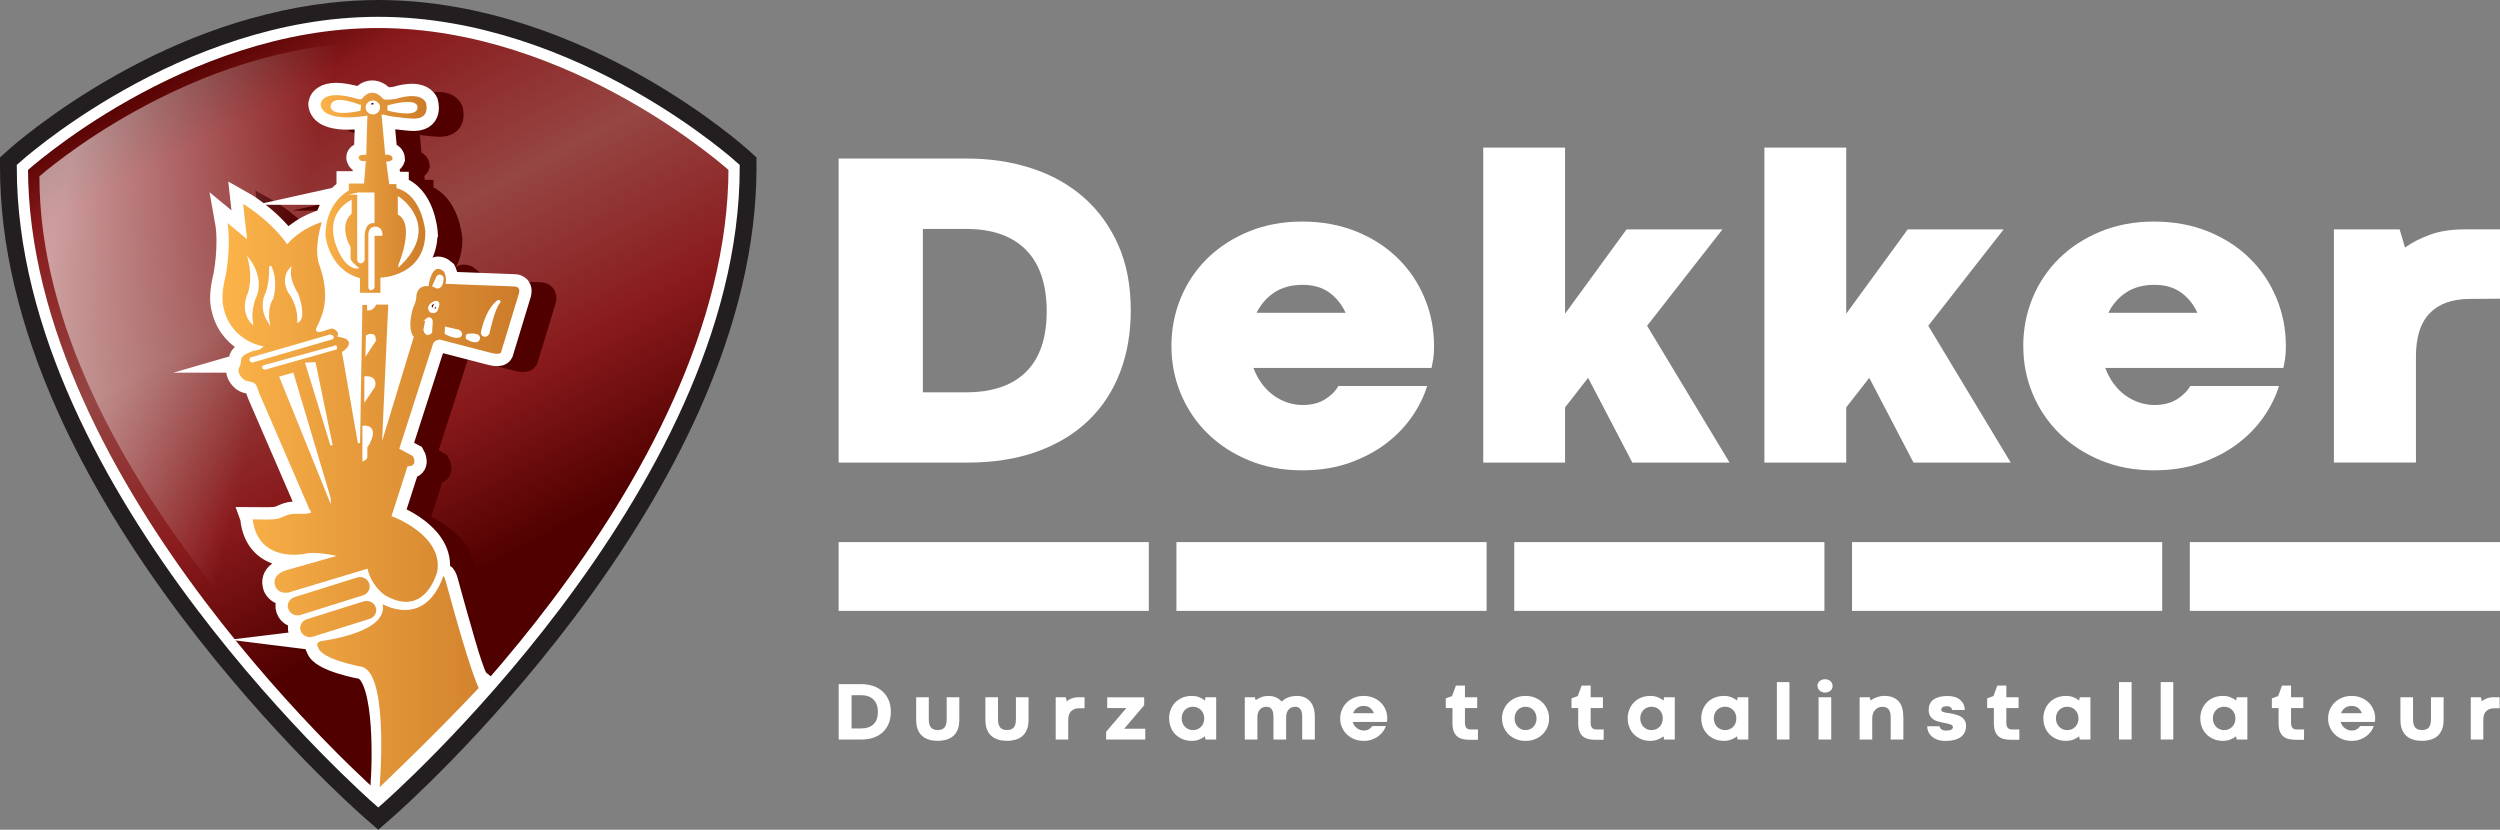
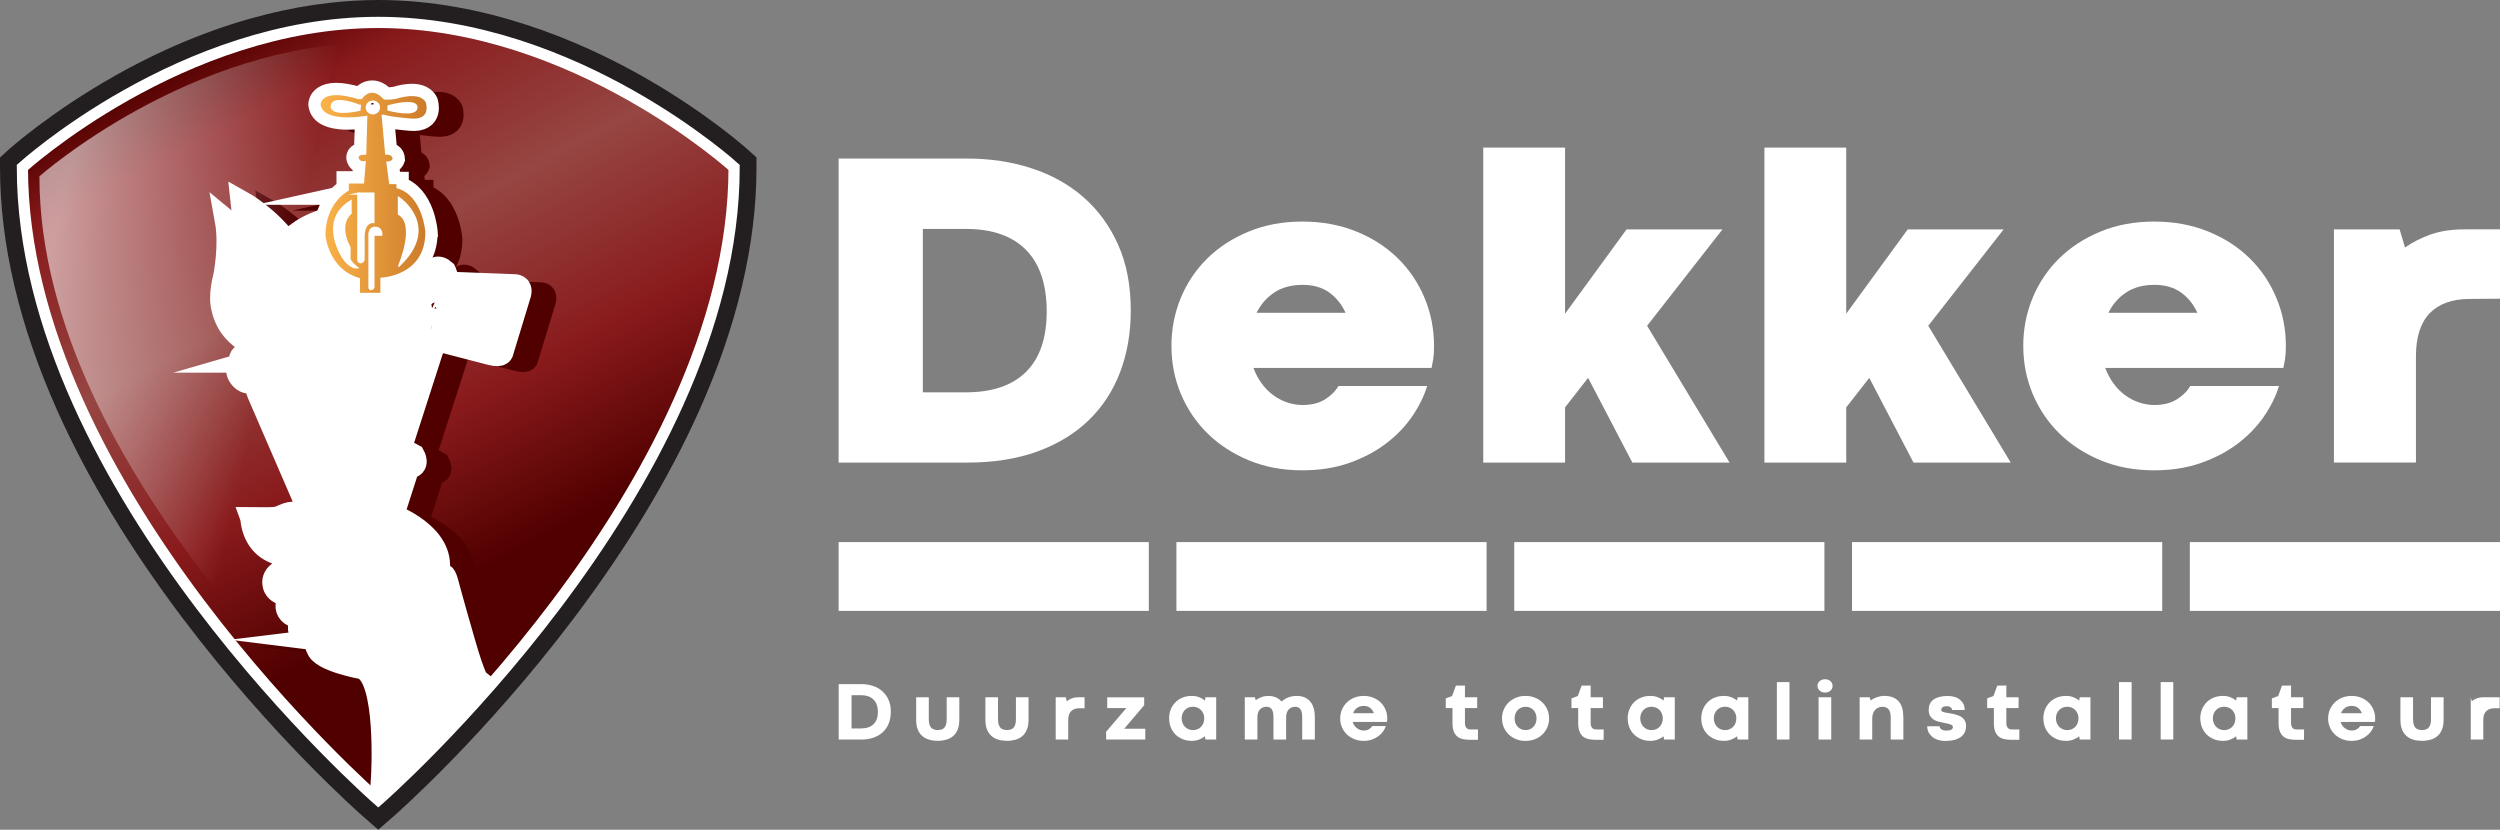
<svg xmlns="http://www.w3.org/2000/svg" xmlns:xlink="http://www.w3.org/1999/xlink" id="Layer_2" data-name="Layer 2" viewBox="0 0 740.32 245.71">
  <rect x="0" y="0" width="740.32" height="245.71" fill="#808080" stroke="none" />
  <defs>
    <style>      .cls-1 {        fill: url(#linear-gradient-2);      }      .cls-2 {        fill: #231f20;      }      .cls-3 {        fill: none;        stroke-width: 3.32px;      }      .cls-3, .cls-4, .cls-5, .cls-6, .cls-7, .cls-8 {        stroke-miterlimit: 10;      }      .cls-3, .cls-5, .cls-6, .cls-8 {        stroke: #fff;      }      .cls-9 {        fill: url(#linear-gradient);      }      .cls-4 {        fill: #5f0606;      }      .cls-4, .cls-7 {        stroke: #510000;        stroke-width: 5.97px;      }      .cls-5 {        fill: url(#linear-gradient-4);      }      .cls-5, .cls-6 {        stroke-width: .66px;      }      .cls-6 {        fill: url(#linear-gradient-3);      }      .cls-7 {        fill: #510000;      }      .cls-10, .cls-8 {        fill: #fff;      }      .cls-8 {        stroke-width: 6.63px;      }    </style>
    <linearGradient id="linear-gradient" x1="76.89" y1="5.56" x2="164.18" y2="170.11" gradientUnits="userSpaceOnUse">
      <stop offset="0" stop-color="#510000" />
      <stop offset=".13" stop-color="#891a1c" />
      <stop offset=".41" stop-color="#964643" />
      <stop offset=".69" stop-color="#891a1c" />
      <stop offset=".94" stop-color="#510000" />
    </linearGradient>
    <linearGradient id="linear-gradient-2" x1="10.46" y1="94.15" x2="84.43" y2="111.07" gradientUnits="userSpaceOnUse">
      <stop offset="0" stop-color="#fff" stop-opacity=".57" />
      <stop offset=".92" stop-color="#fff" stop-opacity="0" />
    </linearGradient>
    <linearGradient id="linear-gradient-3" x1="65.52" y1="146.86" x2="154.1" y2="146.86" gradientUnits="userSpaceOnUse">
      <stop offset="0" stop-color="#fcb44a" />
      <stop offset="1" stop-color="#cc7b29" />
    </linearGradient>
    <linearGradient id="linear-gradient-4" x1="94.61" y1="57.1" x2="126.64" y2="57.1" xlink:href="#linear-gradient-3" />
  </defs>
  <g id="Layer_1-2" data-name="Layer 1">
    <g>
      <path class="cls-9" d="M216.38,50.04c0,95.37-105.38,187.34-105.38,187.34,0,0-105.38-91.97-105.38-187.34,0,0,47.18-42.93,105.38-42.93s105.38,42.93,105.38,42.93Z" />
      <g>
        <path class="cls-7" d="M82.15,155.51c2.12,0,4.3.13,6.41,0,2.02-.13,2.34-.66,4.08-1.25,2.25-.76,4.58-.03,6.75-.6,0-.24-.15-.27-.29-.4-2.48-5.72-4.96-11.45-7.43-17.18-1.83-4.21-3.65-8.43-5.47-12.65-.69-1.59-1.38-3.17-2.06-4.77-.3-.7-.62-2.21-1.19-2.75-.68-.63-2.24-.44-3.2-1.16-1.05-.78-2.08-2.17-1.71-3.51.23-.84.57-1.22.64-2.14.06-.81.1-1.32.78-1.89.76-.65,1.82-1.07,2.74-1.43.93-.36,2.09-.23,2.84-.95,0,0-10.01-1.77-11.72-12.7,0,0-.57-3.06.8-8.31,0,0,1.83-8.97.45-16.51l5.82,4.81-1.14-10.28s7.88,4.37,13.47,12.03c0,0,3.54-4.37,10.73-6.56,0,0-2.74,8.09-.91,13.12,1.17,3.23,1.85,6.59,1.71,10.03-.13,3.17-1.09,5.88-2.52,8.7-1.07,2.1,3.32-.15,4.12-.13,1.17.03,2.68,1.27,2.15,2.46,1.15.29,2.58.39,3.18,1.59.63,1.27-.86,2.75-1.9,3.39l4.68,26.79.69-41.22h2.05v1.64s1.71,0,2.06-1.75h4.22l-1.72,38.16,8.57-28.21s-2.06-1.97-.23-8.53c0,0,1.14-2.29,1.03-3.72,0,0,.22-3.39,3.65-3.17,0,0,1.03-7.76,5.14-4.16,0,0,.92,1.86.57,3.5l19.98.77s2.28-.11,1.71,2.41l-5.26,17.28s0,1.53-3.31.66l-15.18-3.94s-1.26,0-1.71.99l-9.93,30.84,3.88,2.08s1.94,3.39-1.6,3.61l-4.57,14.22s15.3,5.58,13.47,16.62c0,0-3.54,14.55-16.09,7.22,0,0-3.88-2.62-5.14-7.66l-21.8,6.56s-3.77,1.75-5.48-1.42c0,0-1.94-3.83,3.54-5.47l13.47-3.83s-5.26-1.09-8.11-.32c0,0-13.59,2.84-15.65-9.95l-.06-.92ZM105.27,149.65l-10.96-36.85-3.54.99,14.5,35.87ZM105.84,133.91l-5.02-24.28-2.4.11,7.42,24.17ZM81.52,88.52c-2.62,5.91.68,8.97.68,8.97-.56-3.61.8-7,.8-7,2.85-5.68-1.48-11.26-1.48-11.26,1.26,5.14,0,9.29,0,9.29ZM87.69,80.87s.23,4.48-1.03,7.87c0,0-2.29,3.94.45,8.31,0,0-.68-3.83,1.14-6.67,0,0,1.6-4.92-.57-9.51ZM93.51,81.85s-2.39,2.62-.23,6.67c0,0,2.97,3.61,2.74,8.64,0,0,2.05-.98-.34-7.98,0,0-2.63-3.83-2.17-7.33ZM118.51,103.07c.57-2.84-2.17-1.53-2.17-1.53l-.12,5.03,2.29-3.5ZM118.39,116.52c.8-3.06-2.51-2.73-2.51-2.73v6.45l2.51-3.72ZM116.11,137.62v-3.28l.57-.77c3.09-5.8-1.37-5.14-1.37-5.14v9.73l.8-.54ZM82.32,109.08l23.74-6.89c.46-.66-.69-.77-.69-.77l-23.41,6.78c-.34.66.35.88.35.88ZM86.2,111.16l20.89-5.91c.35-1.09-.57-.44-.57-.44l-20.67,5.69c-.8.55.35.66.35.66ZM102.87,191.53c-2.63.56-1.25,2.41-1.25,2.41.91,3.72,13.24,5.91,13.24,5.91,7.76,2.52,5.98,32.43,5.98,32.43l23.57-25.48c.68,0,3.88-5.05,3.88-5.05-1.48-1.09-4.09-12.62-4.09-12.62-1.71-5.8-4.23-15.09-4.23-15.09-.68-2.29-1.26-1.75-1.26-1.75-5.6,16.19-18.27,7.98-18.27,7.98,3.09,8.75-17.58,11.26-17.58,11.26ZM155.27,91.22s-3.06,1.52-4.84,9.02c0,0-.19.85.45,1.1,0,0,.76.49,1.4-.61,0,0,1.53-7.25,3.12-9.09,0,0,.44-.49-.13-.43ZM137.07,87.14c1.59.12,1.59-2.31,1.59-2.31.31-.85-.58-1.1-.58-1.1-.7-.18-1.02.61-1.02.61l-1.02,2.32,1.02.49ZM136.3,91.59s-2.55,1.03-1.09,2.68c0,0,1.66.73,1.91-.98,0,0,1.09-2.32-.82-1.71ZM133.95,96.71l-.57,2.99s.32,2.14,1.91.73l.19-3.23s-.32-1.58-1.53-.49ZM139.74,99.15l-.06,1.59s2.74,1.58,4.19.85c0,0,.96-.73-.44-1.58l-3.69-.85ZM145.92,101.22v.97s2.73,1.71,3.43.43c0,0,1.21-1.89-3.43-1.4ZM117.33,174.74c-.55-1.63-2.39-2.52-4.09-1.98l-18.46,5.8c-1.7.53-2.62,2.29-2.07,3.92h0c.55,1.62,2.38,2.51,4.08,1.98l18.46-5.8c1.7-.53,2.63-2.29,2.07-3.91h0ZM119.24,181.78c-.55-1.6-2.34-2.47-4.01-1.95l-16.81,5.28c-1.67.52-2.58,2.25-2.03,3.85h0c.55,1.59,2.34,2.46,4.01,1.94l16.81-5.28c1.67-.52,2.58-2.25,2.03-3.84h0Z" />
        <path class="cls-4" d="M133.94,70.84c0,13.25-13.31,13.76-13.31,13.76v4.49h-6.71v-4.43c-9.31-2.65-10.22-12.85-10.22-12.85,0-9.99,6.92-13.51,6.92-13.51v-2.24h4.53l.48-5.97s-1.65.31-2.08-1.17c0,0-.48-1.43,2.24-1.38l.31-10.86s-13.2,2.4-13.84-3.72c0,0,0-5.4,11.66-1.84,0,0,.85.15,1.02-.46,0,0,2.87-3.62,6.49.51,0,0,.74.26,3.41-.15,0,0,7.24-2.55,9.21,1.27,0,0,1.92,5.76-4.79,5.2,0,0-8.35-.66-8.3-1.43l1.06,11.47s2.13-.2,2.23,1.63c0,0-.32,1.02-1.86,1.07l.8,6.02h2.18v1.27c7.82,2.25,8.57,13.31,8.57,13.31ZM125.96,80.53c12.08-11.63-.16-19.84-.16-19.84v4.69c5.33,3.11.16,15.14.16,15.14ZM109.29,78.34c2.02,3.06,3.99,2.91,3.99,2.91-2.29-1.89-2.13-2.6-2.13-2.6v-3.32c-3.78-7.09.32-10.14.32-10.14v-3.47c-9.48,5.81-2.18,16.62-2.18,16.62ZM113.76,59.37v19.53c0,.92.82.79.82.79.45,0,.72-.69.72-.69v-6.78c0-4.79,2.92-4.44,2.92-4.44v-8.41h-4.47ZM117.68,87.64c.45-.07.56-.54.56-.54v-15.55h2.34c0-2.24-1.86-2.04-1.86-2.04-1.86,0-1.65,2.29-1.65,2.29v15.5c.21.46.61.33.61.33ZM118.08,32.13c-.99,0-1.8.77-1.8,1.73s.81,1.73,1.8,1.73,1.8-.78,1.8-1.73-.81-1.73-1.8-1.73ZM114.21,33.4s-7.8-3.11-8.28-.11c0,0-1.12,3.11,8.15,1.3l.12-1.19ZM122.7,34.53s8.01,2.11,8.25-.54c0,0,.89-2.81-8.22-.5l-.03,1.04Z" />
      </g>
      <ellipse class="cls-10" cx="109.5" cy="93.7" rx="18.58" ry="19.02" />
      <path class="cls-1" d="M211.29,52.22c0,87.98-99.81,172.82-99.81,172.82,0,0-99.81-84.84-99.81-172.82,0,0,44.69-39.6,99.81-39.6s99.81,39.6,99.81,39.6Z" />
      <g>
        <path class="cls-8" d="M74.49,153.46c2.13,0,4.3.13,6.41,0,2.02-.13,2.34-.66,4.08-1.26,2.25-.76,4.58-.03,6.75-.6,0-.24-.15-.27-.29-.4-2.48-5.72-4.95-11.45-7.43-17.18-1.82-4.21-3.65-8.43-5.47-12.64-.69-1.59-1.38-3.17-2.06-4.77-.31-.7-.62-2.21-1.19-2.75-.68-.63-2.24-.44-3.2-1.16-1.05-.78-2.08-2.17-1.71-3.51.23-.84.57-1.22.64-2.14.06-.81.1-1.31.78-1.89.76-.65,1.82-1.07,2.74-1.43.93-.36,2.09-.23,2.84-.95,0,0-10.01-1.77-11.72-12.7,0,0-.57-3.06.8-8.31,0,0,1.83-8.97.46-16.52l5.82,4.81-1.14-10.28s7.88,4.37,13.47,12.03c0,0,3.54-4.37,10.73-6.56,0,0-2.74,8.09-.92,13.12,1.17,3.23,1.85,6.59,1.71,10.03-.13,3.17-1.09,5.88-2.52,8.7-1.07,2.1,3.32-.15,4.12-.13,1.17.03,2.68,1.27,2.15,2.46,1.16.28,2.58.39,3.18,1.59.63,1.27-.86,2.74-1.9,3.39l4.68,26.79.69-41.22h2.05v1.64s1.71,0,2.06-1.75h4.22l-1.72,38.16,8.57-28.21s-2.06-1.97-.23-8.53c0,0,1.14-2.29,1.03-3.72,0,0,.22-3.39,3.65-3.17,0,0,1.03-7.77,5.14-4.16,0,0,.91,1.86.57,3.5l19.98.76s2.28-.11,1.71,2.41l-5.26,17.28s0,1.53-3.31.66l-15.18-3.94s-1.26,0-1.71.99l-9.93,30.84,3.89,2.08s1.94,3.39-1.6,3.61l-4.57,14.22s15.3,5.58,13.47,16.62c0,0-3.54,14.55-16.09,7.22,0,0-3.88-2.62-5.14-7.66l-21.8,6.56s-3.77,1.75-5.48-1.43c0,0-1.94-3.83,3.54-5.46l13.47-3.83s-5.26-1.09-8.11-.32c0,0-13.59,2.84-15.65-9.95l-.06-.92ZM97.61,147.6l-10.96-36.85-3.54.99,14.5,35.87ZM98.18,131.86l-5.02-24.28-2.4.11,7.42,24.17ZM73.86,86.47c-2.62,5.91.68,8.97.68,8.97-.56-3.61.8-7,.8-7,2.85-5.68-1.48-11.26-1.48-11.26,1.26,5.14,0,9.29,0,9.29ZM80.03,78.82s.23,4.48-1.03,7.87c0,0-2.29,3.94.45,8.31,0,0-.68-3.83,1.14-6.67,0,0,1.6-4.92-.57-9.51ZM85.85,79.8s-2.39,2.62-.23,6.67c0,0,2.97,3.61,2.74,8.64,0,0,2.05-.99-.34-7.99,0,0-2.63-3.82-2.17-7.32ZM110.85,101.02c.57-2.84-2.17-1.53-2.17-1.53l-.11,5.03,2.29-3.5ZM110.73,114.47c.8-3.06-2.51-2.73-2.51-2.73v6.45l2.51-3.72ZM108.45,135.58v-3.28l.57-.77c3.09-5.8-1.37-5.14-1.37-5.14v9.73l.8-.54ZM74.67,107.04l23.74-6.89c.46-.66-.69-.77-.69-.77l-23.4,6.78c-.34.66.35.88.35.88ZM78.55,109.11l20.89-5.9c.35-1.1-.57-.44-.57-.44l-20.67,5.69c-.8.54.35.65.35.65ZM95.21,189.49c-2.63.55-1.25,2.41-1.25,2.41.91,3.72,13.24,5.91,13.24,5.91,7.76,2.52,5.98,32.43,5.98,32.43l24.62-23.27c.68,0,3.89-5.24,3.89-5.24-1.48-1.1-5.15-14.64-5.15-14.64-1.71-5.8-4.23-15.09-4.23-15.09-.68-2.29-1.26-1.75-1.26-1.75-5.6,16.19-18.27,7.98-18.27,7.98,3.08,8.75-17.58,11.26-17.58,11.26ZM147.61,89.17s-3.06,1.52-4.84,9.02c0,0-.19.85.45,1.1,0,0,.76.49,1.4-.61,0,0,1.53-7.25,3.12-9.09,0,0,.45-.48-.13-.43ZM129.41,85.09c1.59.12,1.59-2.31,1.59-2.31.31-.86-.58-1.1-.58-1.1-.7-.18-1.02.61-1.02.61l-1.02,2.32,1.02.49ZM128.65,89.54s-2.55,1.03-1.09,2.68c0,0,1.66.73,1.91-.98,0,0,1.09-2.32-.82-1.71ZM126.29,94.66l-.57,2.99s.32,2.14,1.91.73l.19-3.23s-.32-1.58-1.53-.49ZM132.08,97.1l-.06,1.58s2.73,1.58,4.19.85c0,0,.96-.73-.44-1.58l-3.69-.85ZM138.26,99.17v.97s2.73,1.71,3.43.43c0,0,1.21-1.89-3.43-1.4ZM109.67,172.7c-.55-1.63-2.39-2.52-4.09-1.98l-18.46,5.79c-1.69.53-2.63,2.29-2.07,3.92h0c.55,1.62,2.38,2.51,4.08,1.98l18.46-5.8c1.7-.53,2.63-2.29,2.07-3.91h0ZM111.58,179.73c-.55-1.6-2.34-2.47-4.01-1.95l-16.81,5.28c-1.67.52-2.58,2.24-2.03,3.85h0c.55,1.59,2.34,2.47,4.01,1.95l16.81-5.28c1.67-.52,2.58-2.25,2.03-3.84h0Z" />
        <path class="cls-8" d="M126.28,68.79c0,13.25-13.31,13.76-13.31,13.76v4.49h-6.71v-4.43c-9.31-2.65-10.22-12.85-10.22-12.85,0-9.99,6.92-13.51,6.92-13.51v-2.24h4.53l.48-5.97s-1.65.31-2.08-1.17c0,0-.48-1.43,2.24-1.38l.32-10.86s-13.2,2.39-13.84-3.73c0,0,0-5.4,11.66-1.84,0,0,.86.15,1.02-.46,0,0,2.87-3.62,6.49.51,0,0,.74.25,3.41-.15,0,0,7.24-2.55,9.21,1.27,0,0,1.92,5.76-4.79,5.2,0,0-8.35-.66-8.3-1.43l1.06,11.47s2.13-.21,2.23,1.63c0,0-.32,1.02-1.86,1.07l.8,6.02h2.19v1.27c7.82,2.25,8.57,13.31,8.57,13.31ZM118.3,78.48c12.08-11.63-.17-19.83-.17-19.83v4.69c5.33,3.11.17,15.14.17,15.14ZM101.63,76.29c2.02,3.06,3.99,2.91,3.99,2.91-2.29-1.89-2.13-2.6-2.13-2.6v-3.31c-3.78-7.09.32-10.15.32-10.15v-3.47c-9.48,5.81-2.18,16.62-2.18,16.62ZM106.11,57.32v19.53c0,.91.82.79.82.79.45,0,.72-.69.72-.69v-6.78c0-4.79,2.92-4.44,2.92-4.44v-8.41h-4.47ZM110.02,85.59c.45-.07.56-.54.56-.54v-15.55h2.34c0-2.25-1.86-2.05-1.86-2.05-1.86,0-1.65,2.3-1.65,2.3v15.5c.21.46.61.33.61.33ZM110.42,30.09c-.99,0-1.8.77-1.8,1.73s.81,1.73,1.8,1.73,1.8-.78,1.8-1.73-.81-1.73-1.8-1.73ZM106.55,31.35s-7.8-3.11-8.27-.11c0,0-1.12,3.11,8.15,1.3l.12-1.19ZM115.05,32.48s8.01,2.11,8.25-.54c0,0,.89-2.81-8.22-.5l-.03,1.04Z" />
      </g>
      <g>
-         <path class="cls-6" d="M74.49,153.46c2.13,0,4.3.13,6.41,0,2.02-.13,2.34-.66,4.08-1.26,2.25-.76,4.58-.03,6.75-.6,0-.24-.15-.27-.29-.4-2.48-5.72-4.95-11.45-7.43-17.18-1.82-4.21-3.65-8.43-5.47-12.64-.69-1.59-1.38-3.17-2.06-4.77-.31-.7-.62-2.21-1.19-2.75-.68-.63-2.24-.44-3.2-1.17-1.05-.78-2.08-2.17-1.71-3.51.23-.84.57-1.22.64-2.14.06-.81.1-1.31.78-1.89.76-.65,1.82-1.07,2.74-1.43.93-.36,2.09-.23,2.84-.95,0,0-10.01-1.77-11.72-12.7,0,0-.57-3.06.8-8.31,0,0,1.83-8.97.46-16.52l5.82,4.81-1.14-10.28s7.88,4.37,13.47,12.03c0,0,3.54-4.37,10.73-6.56,0,0-2.74,8.09-.92,13.12,1.17,3.23,1.85,6.59,1.71,10.03-.13,3.17-1.09,5.88-2.52,8.7-1.07,2.1,3.32-.15,4.12-.13,1.17.03,2.68,1.27,2.15,2.46,1.16.28,2.58.39,3.18,1.59.63,1.27-.86,2.75-1.9,3.39l4.68,26.79.69-41.22h2.05v1.64s1.71,0,2.06-1.75h4.22l-1.72,38.16,8.57-28.21s-2.06-1.97-.23-8.53c0,0,1.14-2.29,1.03-3.72,0,0,.22-3.39,3.65-3.17,0,0,1.03-7.77,5.14-4.16,0,0,.91,1.86.57,3.5l19.98.76s2.28-.11,1.71,2.41l-5.26,17.28s0,1.53-3.31.66l-15.18-3.94s-1.26,0-1.71.99l-9.93,30.84,3.89,2.08s1.94,3.39-1.6,3.61l-4.57,14.22s15.3,5.58,13.47,16.62c0,0-3.54,14.55-16.09,7.22,0,0-3.88-2.62-5.14-7.66l-21.8,6.56s-3.77,1.75-5.48-1.43c0,0-1.94-3.83,3.54-5.46l13.47-3.83s-5.26-1.09-8.11-.32c0,0-13.59,2.84-15.65-9.95l-.06-.92ZM97.61,147.6l-10.96-36.85-3.54.99,14.5,35.87ZM98.18,131.86l-5.02-24.28-2.4.11,7.42,24.17ZM73.86,86.47c-2.62,5.91.68,8.97.68,8.97-.56-3.61.8-7,.8-7,2.85-5.68-1.48-11.26-1.48-11.26,1.26,5.14,0,9.29,0,9.29ZM80.03,78.82s.23,4.48-1.02,7.87c0,0-2.29,3.94.45,8.31,0,0-.68-3.83,1.14-6.67,0,0,1.6-4.92-.57-9.51ZM85.85,79.8s-2.39,2.62-.23,6.67c0,0,2.97,3.61,2.74,8.64,0,0,2.05-.98-.34-7.99,0,0-2.63-3.82-2.17-7.32ZM110.85,101.02c.57-2.84-2.17-1.53-2.17-1.53l-.11,5.03,2.29-3.5ZM110.73,114.47c.8-3.06-2.51-2.73-2.51-2.73v6.45l2.51-3.72ZM108.45,135.58v-3.28l.57-.77c3.09-5.8-1.37-5.14-1.37-5.14v9.73l.8-.54ZM74.67,107.04l23.74-6.89c.46-.66-.69-.76-.69-.76l-23.41,6.78c-.34.66.35.88.35.88ZM78.55,109.11l20.89-5.9c.35-1.1-.57-.44-.57-.44l-20.67,5.69c-.8.54.35.65.35.65ZM95.21,189.49c-2.63.55-1.25,2.41-1.25,2.41.91,3.72,13.24,5.91,13.24,5.91,7.76,2.52,4.82,36.14,4.82,36.14,0,0,15.43-14.54,30.14-30.15-1.72-3.29-5.62-16.71-5.62-16.71-1.71-5.8-4.23-15.09-4.23-15.09-.68-2.29-1.26-1.75-1.26-1.75-5.6,16.19-18.27,7.98-18.27,7.98,3.08,8.75-17.58,11.26-17.58,11.26ZM147.61,89.17s-3.06,1.52-4.84,9.02c0,0-.19.85.45,1.1,0,0,.76.49,1.4-.61,0,0,1.53-7.25,3.12-9.09,0,0,.45-.48-.13-.43ZM129.41,85.09c1.59.12,1.59-2.31,1.59-2.31.31-.86-.58-1.1-.58-1.1-.7-.18-1.02.61-1.02.61l-1.02,2.32,1.02.49ZM128.65,89.54s-2.55,1.03-1.09,2.68c0,0,1.66.73,1.91-.98,0,0,1.09-2.32-.82-1.71ZM126.29,94.66l-.57,2.99s.32,2.14,1.91.73l.19-3.23s-.32-1.58-1.53-.49ZM132.08,97.1l-.06,1.58s2.73,1.58,4.19.85c0,0,.96-.73-.44-1.58l-3.69-.85ZM138.26,99.17v.97s2.73,1.71,3.43.43c0,0,1.21-1.89-3.43-1.4ZM109.67,172.7c-.55-1.63-2.39-2.52-4.09-1.98l-18.46,5.79c-1.69.53-2.63,2.29-2.07,3.92h0c.55,1.62,2.38,2.51,4.08,1.98l18.46-5.8c1.7-.53,2.63-2.29,2.07-3.91h0ZM111.58,179.73c-.55-1.6-2.34-2.47-4.01-1.95l-16.81,5.28c-1.67.52-2.58,2.24-2.03,3.85h0c.55,1.59,2.34,2.47,4.01,1.95l16.81-5.28c1.67-.52,2.58-2.25,2.03-3.84h0Z" />
        <path class="cls-5" d="M126.28,68.79c0,13.25-13.31,13.76-13.31,13.76v4.49h-6.71v-4.43c-9.31-2.65-10.22-12.85-10.22-12.85,0-9.99,6.92-13.51,6.92-13.51v-2.24h4.53l.48-5.97s-1.65.31-2.08-1.17c0,0-.48-1.43,2.24-1.38l.32-10.86s-13.2,2.39-13.84-3.73c0,0,0-5.4,11.66-1.84,0,0,.86.15,1.02-.46,0,0,2.87-3.62,6.49.51,0,0,.74.25,3.41-.15,0,0,7.24-2.55,9.21,1.27,0,0,1.92,5.76-4.79,5.2,0,0-8.35-.66-8.3-1.43l1.06,11.47s2.13-.21,2.23,1.63c0,0-.32,1.02-1.86,1.07l.8,6.02h2.19v1.27c7.82,2.25,8.57,13.31,8.57,13.31ZM118.3,78.48c12.08-11.63-.17-19.83-.17-19.83v4.69c5.33,3.11.17,15.14.17,15.14ZM101.63,76.29c2.02,3.06,3.99,2.91,3.99,2.91-2.29-1.89-2.13-2.6-2.13-2.6v-3.31c-3.78-7.09.32-10.15.32-10.15v-3.47c-9.48,5.81-2.18,16.62-2.18,16.62ZM106.11,57.32v19.53c0,.91.82.79.82.79.45,0,.72-.69.72-.69v-6.78c0-4.79,2.92-4.44,2.92-4.44v-8.41h-4.47ZM110.02,85.59c.45-.07.56-.54.56-.54v-15.55h2.34c0-2.25-1.86-2.05-1.86-2.05-1.86,0-1.65,2.3-1.65,2.3v15.5c.21.46.61.33.61.33ZM110.42,30.09c-.99,0-1.8.77-1.8,1.73s.81,1.73,1.8,1.73,1.8-.78,1.8-1.73-.81-1.73-1.8-1.73ZM106.55,31.35s-7.8-3.11-8.27-.11c0,0-1.12,3.11,8.15,1.3l.12-1.19ZM115.05,32.48s8.01,2.11,8.25-.54c0,0,.89-2.81-8.22-.5l-.03,1.04Z" />
      </g>
      <path class="cls-2" d="M112.01,6.63c58.2,0,105.38,42.93,105.38,42.93,0,95.37-105.38,187.34-105.38,187.34,0,0-105.38-91.97-105.38-187.34,0,0,47.18-42.93,105.38-42.93M112.01,0c-17.39,0-44.99,3.87-77.77,22.32C14.74,33.3,2.67,44.2,2.17,44.66l-2.17,1.97v2.93c0,22.7,5.74,46.99,17.05,72.22,8.94,19.95,21.39,40.54,36.98,61.21,26.46,35.06,52.53,57.95,53.62,58.91l4.36,3.81,4.36-3.81c1.1-.96,27.17-23.85,53.62-58.91,15.6-20.67,28.04-41.26,36.98-61.21,11.31-25.23,17.05-49.53,17.05-72.22v-2.93l-2.17-1.97c-.5-.46-12.58-11.37-32.08-22.34C171.69,12.14,143.51,0,112.01,0h0Z" />
      <path class="cls-3" d="M217.39,49.57c0,95.37-105.38,187.34-105.38,187.34,0,0-105.38-91.97-105.38-187.34,0,0,47.18-42.93,105.38-42.93s105.38,42.93,105.38,42.93Z" />
    </g>
    <g>
      <path class="cls-10" d="M248.36,218.99v-16.4h6.67c1.25,0,2.4.18,3.47.53s2,.88,2.78,1.57c.78.69,1.4,1.55,1.85,2.56.45,1.02.67,2.19.67,3.53,0,1.22-.19,2.34-.58,3.35-.39,1.01-.95,1.87-1.69,2.59-.74.72-1.65,1.28-2.74,1.68-1.09.4-2.33.6-3.73.6h-6.71ZM252.18,215.71h2.79c1.62,0,2.86-.42,3.72-1.26.86-.84,1.28-2.05,1.28-3.62,0-.76-.1-1.44-.31-2.05-.21-.61-.51-1.13-.93-1.56-.41-.43-.93-.76-1.56-1-.63-.23-1.36-.35-2.21-.35h-2.79v9.84Z" />
      <path class="cls-10" d="M277.69,216.18c.41,0,.78-.05,1.11-.16.33-.1.61-.28.84-.53.23-.25.4-.57.52-.97s.18-.9.18-1.51v-6.54h3.74v6.66c0,1.14-.16,2.11-.48,2.9s-.77,1.44-1.34,1.93c-.57.5-1.25.85-2.03,1.08-.78.22-1.63.34-2.54.34s-1.77-.11-2.54-.34c-.78-.23-1.46-.58-2.03-1.08-.57-.49-1.02-1.14-1.34-1.93-.32-.79-.48-1.76-.48-2.9v-6.66h3.74v6.54c0,.6.06,1.1.18,1.5s.3.73.52.98c.23.25.51.42.84.53s.7.16,1.11.16Z" />
      <path class="cls-10" d="M298.19,216.18c.41,0,.78-.05,1.11-.16.33-.1.61-.28.84-.53.23-.25.4-.57.52-.97s.18-.9.18-1.51v-6.54h3.74v6.66c0,1.14-.16,2.11-.48,2.9s-.77,1.44-1.34,1.93c-.57.5-1.25.85-2.03,1.08-.78.22-1.63.34-2.54.34s-1.77-.11-2.54-.34c-.78-.23-1.46-.58-2.03-1.08-.57-.49-1.02-1.14-1.34-1.93-.32-.79-.48-1.76-.48-2.9v-6.66h3.74v6.54c0,.6.06,1.1.18,1.5s.3.73.52.98c.23.25.51.42.84.53s.7.16,1.11.16Z" />
      <path class="cls-10" d="M321.17,206.49v3.24h-1.57c-1.03.01-1.83.3-2.41.87-.57.57-.86,1.43-.86,2.58v5.81h-3.71v-12.51h2.99l.29,1.18c.4-.34.89-.62,1.47-.84.57-.23,1.25-.34,2.03-.34h1.77Z" />
      <path class="cls-10" d="M327.56,218.99v-2.3l5.99-7.02h-5.67v-3.18h10.95v2.34l-5.93,6.97h6.25v3.2h-11.59Z" />
      <path class="cls-10" d="M346.2,212.75c0-.92.16-1.78.47-2.59.31-.81.76-1.51,1.34-2.12.58-.6,1.28-1.08,2.11-1.43.83-.35,1.76-.53,2.79-.53.83,0,1.57.13,2.23.4.66.27,1.22.59,1.68.96l.16-.96h3.17v12.51h-3.17l-.17-.95c-.47.37-1.03.69-1.68.95-.66.27-1.39.4-2.21.4-1.02,0-1.95-.18-2.77-.53s-1.53-.82-2.12-1.42-1.03-1.3-1.34-2.11c-.31-.81-.47-1.67-.47-2.59ZM349.93,212.73c0,.52.09,1,.27,1.42.18.43.42.79.72,1.1.3.31.66.54,1.06.71.41.17.84.25,1.3.25s.89-.08,1.3-.25c.41-.17.76-.4,1.06-.7.3-.3.54-.67.71-1.1.17-.43.26-.91.26-1.43s-.09-.98-.27-1.41-.42-.78-.72-1.09c-.3-.3-.66-.53-1.06-.7-.41-.17-.84-.25-1.3-.25s-.9.08-1.31.25c-.41.17-.76.4-1.06.7-.3.3-.53.66-.71,1.09s-.26.89-.26,1.41Z" />
      <path class="cls-10" d="M389.36,212.24v6.75h-3.74v-6.66c0-1.04-.17-1.81-.52-2.3s-.86-.74-1.54-.74c-.4,0-.77.07-1.1.21s-.61.33-.84.59c-.23.26-.42.57-.54.93-.13.37-.2.78-.22,1.24v6.73h-3.75v-6.66c0-1.04-.17-1.81-.52-2.3s-.86-.74-1.54-.74c-.83,0-1.49.28-1.97.83-.49.55-.73,1.32-.73,2.32v6.55h-3.73v-12.51h3l.22.87c.47-.35,1.02-.64,1.66-.89s1.35-.37,2.13-.37c.83,0,1.57.14,2.22.43.65.29,1.21.69,1.66,1.21.25-.22.53-.43.84-.63s.66-.38,1.03-.53c.38-.15.78-.27,1.22-.36.44-.09.91-.13,1.4-.13.87,0,1.64.14,2.3.42.67.28,1.23.69,1.68,1.22.46.53.8,1.18,1.03,1.94.23.76.34,1.62.34,2.58Z" />
      <path class="cls-10" d="M396.87,212.75c0-.92.17-1.78.51-2.59.34-.81.81-1.51,1.43-2.12.62-.6,1.35-1.08,2.2-1.43.85-.35,1.79-.53,2.81-.53s1.98.17,2.84.53c.86.35,1.59.83,2.21,1.43.62.6,1.09,1.31,1.43,2.12.34.81.51,1.67.51,2.59,0,.26,0,.46-.03.6-.02.14-.04.29-.07.43h-10.14c.11.39.28.75.5,1.06.22.31.47.58.77.8.29.22.61.39.95.51.34.12.69.18,1.05.18.59,0,1.1-.12,1.53-.37s.76-.57.99-.95h4.03c-.18.55-.46,1.08-.84,1.61-.38.53-.85,1-1.41,1.41s-1.2.74-1.92.99c-.73.25-1.53.37-2.41.37-1.02,0-1.96-.18-2.81-.53s-1.58-.83-2.2-1.43c-.61-.6-1.09-1.31-1.43-2.12-.34-.81-.51-1.67-.51-2.58ZM403.84,209.04c-.78,0-1.44.2-1.98.59-.54.39-.93.91-1.17,1.56h6.15c-.23-.64-.6-1.15-1.11-1.55-.51-.4-1.14-.6-1.89-.6Z" />
      <path class="cls-10" d="M430,206.11l1.13-3.08,2.68-.02v3.47h3.63v3.2h-3.63v4.39c0,.39.05.71.14.96.09.25.22.45.37.6.16.15.34.25.56.31.22.06.45.08.7.08h2.09l-.02,3.05h-2.42c-.7,0-1.36-.06-1.98-.19-.62-.12-1.17-.37-1.63-.72-.47-.36-.83-.86-1.1-1.51s-.4-1.5-.4-2.55v-4.43h-1.99v-2.85l1.89-.72Z" />
      <path class="cls-10" d="M444.78,212.75c0-.92.17-1.78.51-2.59.34-.81.81-1.51,1.43-2.12.62-.6,1.35-1.08,2.2-1.43.85-.35,1.79-.53,2.82-.53s1.97.17,2.83.53c.86.35,1.59.83,2.21,1.43.62.6,1.09,1.31,1.44,2.12.34.81.51,1.67.51,2.59s-.17,1.78-.51,2.59c-.34.81-.82,1.51-1.44,2.12s-1.35,1.08-2.21,1.42c-.86.35-1.81.52-2.85.52s-1.95-.18-2.8-.53c-.85-.35-1.58-.82-2.19-1.42-.61-.6-1.09-1.3-1.43-2.11-.34-.81-.51-1.67-.51-2.59ZM448.51,212.73c0,.51.08.98.25,1.41.17.43.4.79.7,1.1.3.31.64.54,1.04.71.39.17.82.25,1.27.25s.88-.08,1.28-.25c.39-.16.74-.4,1.02-.7.29-.3.52-.67.69-1.09.17-.43.25-.9.25-1.42s-.08-.98-.25-1.41c-.17-.42-.4-.78-.69-1.09-.29-.3-.64-.53-1.03-.7-.39-.17-.82-.25-1.28-.25s-.87.08-1.27.25-.74.4-1.03.7-.52.66-.69,1.09-.25.89-.25,1.41Z" />
      <path class="cls-10" d="M467.23,206.11l1.13-3.08,2.68-.02v3.47h3.63v3.2h-3.63v4.39c0,.39.05.71.14.96.09.25.22.45.37.6.16.15.34.25.56.31.22.06.45.08.7.08h2.09l-.02,3.05h-2.42c-.7,0-1.36-.06-1.98-.19-.62-.12-1.17-.37-1.63-.72-.47-.36-.83-.86-1.1-1.51s-.4-1.5-.4-2.55v-4.43h-1.99v-2.85l1.89-.72Z" />
      <path class="cls-10" d="M482,212.75c0-.92.16-1.78.47-2.59.31-.81.76-1.51,1.34-2.12.58-.6,1.28-1.08,2.11-1.43.83-.35,1.76-.53,2.79-.53.83,0,1.57.13,2.23.4s1.22.59,1.68.96l.16-.96h3.17v12.51h-3.17l-.17-.95c-.47.37-1.03.69-1.68.95s-1.39.4-2.21.4c-1.02,0-1.95-.18-2.77-.53s-1.53-.82-2.12-1.42c-.58-.6-1.03-1.3-1.35-2.11-.31-.81-.47-1.67-.47-2.59ZM485.72,212.73c0,.52.09,1,.27,1.42.18.43.42.79.72,1.1s.66.54,1.06.71c.41.17.84.25,1.3.25s.89-.08,1.3-.25.76-.4,1.06-.7c.3-.3.54-.67.71-1.1.17-.43.26-.91.26-1.43s-.09-.98-.26-1.41c-.18-.42-.42-.78-.72-1.09s-.66-.53-1.06-.7-.84-.25-1.3-.25-.9.08-1.31.25-.76.4-1.06.7c-.3.3-.53.66-.71,1.09s-.26.89-.26,1.41Z" />
      <path class="cls-10" d="M503.78,212.75c0-.92.16-1.78.47-2.59.31-.81.76-1.51,1.34-2.12.58-.6,1.28-1.08,2.11-1.43.83-.35,1.76-.53,2.79-.53.83,0,1.57.13,2.23.4s1.22.59,1.68.96l.16-.96h3.17v12.51h-3.17l-.17-.95c-.47.37-1.03.69-1.68.95s-1.39.4-2.21.4c-1.02,0-1.95-.18-2.77-.53s-1.53-.82-2.12-1.42c-.58-.6-1.03-1.3-1.35-2.11-.31-.81-.47-1.67-.47-2.59ZM507.5,212.73c0,.52.09,1,.27,1.42.18.43.42.79.72,1.1s.66.54,1.06.71c.41.17.84.25,1.3.25s.89-.08,1.3-.25.76-.4,1.06-.7c.3-.3.54-.67.71-1.1.17-.43.26-.91.26-1.43s-.09-.98-.26-1.41c-.18-.42-.42-.78-.72-1.09s-.66-.53-1.06-.7-.84-.25-1.3-.25-.9.08-1.31.25-.76.4-1.06.7c-.3.3-.53.66-.71,1.09s-.26.89-.26,1.41Z" />
      <path class="cls-10" d="M526.18,218.99v-17h3.73v17h-3.73Z" />
      <path class="cls-10" d="M538.2,203.12c0-.27.05-.52.16-.76s.25-.45.45-.63c.2-.18.43-.32.71-.43s.58-.16.92-.16.64.05.92.16.51.25.71.43c.2.18.35.39.45.63s.16.49.16.76-.05.53-.16.77-.26.44-.45.62c-.2.18-.43.32-.71.42s-.58.16-.92.16-.63-.05-.9-.16-.51-.25-.7-.43c-.19-.18-.34-.39-.45-.63s-.16-.49-.16-.75ZM538.53,218.99v-12.51h3.75v12.51h-3.75Z" />
      <path class="cls-10" d="M563.64,212.29v6.71h-3.75v-6.62c0-.58-.06-1.07-.18-1.46-.12-.39-.29-.71-.51-.95s-.48-.41-.78-.51c-.3-.1-.63-.16-1-.16-.46,0-.87.09-1.24.26-.37.17-.69.41-.95.71-.26.3-.46.66-.6,1.08-.14.42-.21.87-.21,1.36v6.28h-3.73v-12.51h3l.23.95c.26-.19.54-.36.86-.53.31-.16.64-.31.99-.43.35-.12.7-.22,1.07-.29s.74-.11,1.11-.11c1,0,1.85.14,2.57.43s1.3.7,1.76,1.23c.46.53.8,1.18,1.01,1.95.22.76.33,1.63.33,2.59Z" />
      <path class="cls-10" d="M570.7,215.07h3.67c.03.39.23.7.58.93.36.23.81.35,1.36.35.71,0,1.22-.09,1.53-.28.31-.18.47-.45.47-.78,0-.2-.07-.36-.22-.49-.15-.12-.36-.24-.64-.33s-.63-.18-1.04-.26c-.41-.08-.88-.18-1.42-.3-.37-.07-.78-.17-1.22-.3-.45-.12-.86-.32-1.25-.58-.39-.27-.72-.62-.98-1.07-.27-.45-.4-1.04-.4-1.76,0-.64.11-1.22.34-1.73.23-.51.58-.93,1.04-1.28.47-.35,1.05-.62,1.76-.81.71-.19,1.54-.28,2.5-.28.79,0,1.49.1,2.11.3s1.15.49,1.58.86.77.81,1,1.31.34,1.07.34,1.69h-3.74c-.02-.32-.17-.58-.43-.8-.26-.22-.64-.33-1.12-.33-.57,0-.99.1-1.27.31-.27.21-.41.45-.4.72,0,.16.05.29.14.4.09.11.24.2.43.28.2.08.45.14.75.19.31.05.67.11,1.1.17.66.11,1.29.25,1.88.4.59.16,1.12.37,1.57.65.46.28.81.64,1.08,1.08.27.44.4,1.01.4,1.7,0,.75-.15,1.4-.45,1.95-.3.55-.71,1.01-1.25,1.37-.54.36-1.17.63-1.91.8-.74.17-1.55.26-2.44.26-.97,0-1.79-.13-2.48-.39s-1.25-.59-1.69-1.01-.77-.88-.98-1.4c-.21-.52-.31-1.04-.31-1.55Z" />
      <path class="cls-10" d="M590.32,206.11l1.13-3.08,2.68-.02v3.47h3.63v3.2h-3.63v4.39c0,.39.05.71.14.96.09.25.22.45.37.6.16.15.34.25.56.31.22.06.45.08.7.08h2.09l-.02,3.05h-2.42c-.7,0-1.36-.06-1.98-.19-.62-.12-1.17-.37-1.63-.72-.47-.36-.83-.86-1.1-1.51s-.4-1.5-.4-2.55v-4.43h-1.99v-2.85l1.89-.72Z" />
      <path class="cls-10" d="M605.09,212.75c0-.92.16-1.78.47-2.59.31-.81.76-1.51,1.34-2.12.58-.6,1.28-1.08,2.11-1.43.83-.35,1.76-.53,2.79-.53.83,0,1.57.13,2.23.4.66.27,1.22.59,1.68.96l.16-.96h3.17v12.51h-3.17l-.17-.95c-.47.37-1.03.69-1.68.95s-1.39.4-2.21.4c-1.02,0-1.95-.18-2.77-.53s-1.53-.82-2.12-1.42c-.58-.6-1.03-1.3-1.35-2.11-.31-.81-.47-1.67-.47-2.59ZM608.82,212.73c0,.52.09,1,.27,1.42.18.43.42.79.72,1.1s.66.54,1.06.71c.41.17.84.25,1.3.25s.89-.08,1.3-.25.76-.4,1.06-.7c.3-.3.54-.67.71-1.1.17-.43.26-.91.26-1.43s-.09-.98-.26-1.41c-.18-.42-.42-.78-.72-1.09s-.66-.53-1.06-.7-.84-.25-1.3-.25-.9.08-1.31.25c-.41.17-.76.4-1.06.7-.3.3-.53.66-.71,1.09s-.26.89-.26,1.41Z" />
      <path class="cls-10" d="M627.5,218.99v-17h3.73v17h-3.73Z" />
      <path class="cls-10" d="M639.84,218.99v-17h3.73v17h-3.73Z" />
      <path class="cls-10" d="M651.56,212.75c0-.92.16-1.78.47-2.59.31-.81.76-1.51,1.34-2.12.58-.6,1.28-1.08,2.11-1.43.83-.35,1.76-.53,2.79-.53.83,0,1.57.13,2.23.4s1.22.59,1.68.96l.16-.96h3.17v12.51h-3.17l-.17-.95c-.47.37-1.03.69-1.68.95s-1.39.4-2.21.4c-1.02,0-1.95-.18-2.77-.53-.83-.35-1.53-.82-2.12-1.42-.58-.6-1.03-1.3-1.35-2.11-.31-.81-.47-1.67-.47-2.59ZM655.29,212.73c0,.52.09,1,.27,1.42.18.43.42.79.72,1.1s.66.54,1.06.71c.41.17.84.25,1.3.25s.89-.08,1.3-.25.76-.4,1.06-.7c.3-.3.54-.67.71-1.1.17-.43.26-.91.26-1.43s-.09-.98-.26-1.41c-.18-.42-.42-.78-.72-1.09s-.66-.53-1.06-.7-.84-.25-1.3-.25-.9.08-1.31.25-.76.4-1.06.7c-.3.3-.53.66-.71,1.09s-.26.89-.26,1.41Z" />
      <path class="cls-10" d="M674.63,206.11l1.13-3.08,2.68-.02v3.47h3.63v3.2h-3.63v4.39c0,.39.05.71.14.96.09.25.22.45.37.6.16.15.34.25.56.31.22.06.45.08.7.08h2.09l-.02,3.05h-2.42c-.7,0-1.36-.06-1.98-.19-.62-.12-1.17-.37-1.63-.72-.47-.36-.83-.86-1.1-1.51s-.4-1.5-.4-2.55v-4.43h-1.99v-2.85l1.89-.72Z" />
      <path class="cls-10" d="M689.42,212.75c0-.92.17-1.78.51-2.59.34-.81.81-1.51,1.43-2.12.62-.6,1.35-1.08,2.2-1.43.85-.35,1.79-.53,2.81-.53s1.98.17,2.84.53c.86.35,1.59.83,2.21,1.43.62.6,1.09,1.31,1.43,2.12.34.81.51,1.67.51,2.59,0,.26,0,.46-.03.6-.02.14-.04.29-.07.43h-10.14c.11.39.28.75.5,1.06.22.31.47.58.77.8.29.22.61.39.95.51.34.12.69.18,1.05.18.59,0,1.1-.12,1.53-.37s.76-.57.99-.95h4.03c-.18.55-.46,1.08-.84,1.61-.38.53-.85,1-1.41,1.41s-1.2.74-1.92.99c-.73.25-1.53.37-2.41.37-1.02,0-1.96-.18-2.81-.53s-1.58-.83-2.2-1.43c-.61-.6-1.09-1.31-1.43-2.12-.34-.81-.51-1.67-.51-2.58ZM696.4,209.04c-.78,0-1.44.2-1.98.59-.54.39-.93.91-1.17,1.56h6.15c-.23-.64-.6-1.15-1.11-1.55-.51-.4-1.14-.6-1.89-.6Z" />
      <path class="cls-10" d="M717.22,216.18c.41,0,.78-.05,1.11-.16.33-.1.61-.28.84-.53.23-.25.4-.57.53-.97.12-.4.18-.9.18-1.51v-6.54h3.74v6.66c0,1.14-.16,2.11-.48,2.9-.32.79-.77,1.44-1.34,1.93-.57.5-1.25.85-2.03,1.08-.78.22-1.63.34-2.54.34s-1.77-.11-2.55-.34c-.78-.23-1.46-.58-2.03-1.08-.57-.49-1.02-1.14-1.34-1.93-.32-.79-.48-1.76-.48-2.9v-6.66h3.74v6.54c0,.6.06,1.1.18,1.5.12.41.29.73.52.98.23.25.51.42.84.53s.7.16,1.11.16Z" />
-       <path class="cls-10" d="M740.21,206.49v3.24h-1.57c-1.03.01-1.83.3-2.41.87-.58.57-.86,1.43-.86,2.58v5.81h-3.71v-12.51h2.99l.29,1.18c.4-.34.89-.62,1.47-.84.58-.23,1.25-.34,2.03-.34h1.77Z" />
+       <path class="cls-10" d="M740.21,206.49v3.24h-1.57c-1.03.01-1.83.3-2.41.87-.58.57-.86,1.43-.86,2.58v5.81h-3.71v-12.51l.29,1.18c.4-.34.89-.62,1.47-.84.58-.23,1.25-.34,2.03-.34h1.77Z" />
    </g>
    <g>
      <rect class="cls-10" x="248.34" y="160.53" width="91.85" height="20.37" />
      <rect class="cls-10" x="348.37" y="160.53" width="91.85" height="20.37" />
      <rect class="cls-10" x="448.41" y="160.53" width="91.85" height="20.37" />
      <rect class="cls-10" x="548.44" y="160.53" width="91.85" height="20.37" />
      <rect class="cls-10" x="648.47" y="160.53" width="91.85" height="20.37" />
    </g>
    <g>
      <path class="cls-10" d="M248.34,136.97V46.95h37.99c6.84,0,13.22.96,19.13,2.88,5.91,1.92,11.04,4.78,15.39,8.57,4.35,3.8,7.77,8.48,10.26,14.07,2.49,5.58,3.74,12.06,3.74,19.43,0,6.71-1.06,12.83-3.18,18.37-2.12,5.54-5.23,10.28-9.33,14.23-4.1,3.95-9.16,7.02-15.16,9.2-6,2.18-12.89,3.28-20.65,3.28h-38.19ZM273.29,116.18h12.71c7.81,0,13.76-2.02,17.84-6.06,4.08-4.04,6.12-10.03,6.12-17.97,0-3.79-.49-7.2-1.46-10.23-.97-3.02-2.45-5.58-4.44-7.68-1.99-2.1-4.48-3.7-7.48-4.8-3-1.1-6.53-1.65-10.59-1.65h-12.71v48.38Z" />
      <path class="cls-10" d="M346.89,102.48c0-5.03.93-9.78,2.78-14.26,1.85-4.48,4.48-8.38,7.88-11.72,3.4-3.33,7.48-5.98,12.25-7.94,4.77-1.96,10.04-2.95,15.82-2.95s11.14.97,15.95,2.91c4.81,1.94,8.92,4.59,12.34,7.94,3.42,3.35,6.07,7.27,7.94,11.75,1.87,4.48,2.81,9.23,2.81,14.26,0,1.59-.08,2.85-.23,3.77-.15.93-.32,1.83-.5,2.71h-52.75c.62,1.68,1.42,3.2,2.42,4.57.99,1.37,2.13,2.53,3.41,3.47,1.28.95,2.67,1.68,4.17,2.18,1.5.51,3.02.76,4.57.76,2.6,0,4.8-.55,6.59-1.65,1.79-1.1,3.12-2.43,4-3.97h26.28c-.93,3.04-2.42,6.06-4.47,9.04-2.05,2.98-4.63,5.65-7.74,8.01-3.11,2.36-6.74,4.27-10.89,5.73-4.15,1.46-8.78,2.18-13.9,2.18-5.78,0-11.04-.98-15.79-2.95-4.74-1.96-8.81-4.61-12.21-7.94-3.4-3.33-6.03-7.23-7.91-11.68-1.88-4.46-2.81-9.2-2.81-14.23ZM385.75,84.35c-3.31,0-6.1.75-8.37,2.25-2.27,1.5-4.03,3.51-5.26,6.02h26.34c-1.15-2.52-2.77-4.52-4.86-6.02-2.1-1.5-4.71-2.25-7.84-2.25Z" />
      <path class="cls-10" d="M439.23,136.97V43.71h24.23v49.18l18.2-24.95h28.4l-22.31,28.53,24.42,40.51h-28.79l-13.1-25.09-6.82,8.74v16.35h-24.23Z" />
      <path class="cls-10" d="M522.49,136.97V43.71h24.23v49.18l18.2-24.95h28.4l-22.31,28.53,24.42,40.51h-28.79l-13.1-25.09-6.82,8.74v16.35h-24.23Z" />
      <path class="cls-10" d="M599.14,102.48c0-5.03.93-9.78,2.78-14.26,1.85-4.48,4.48-8.38,7.88-11.72,3.4-3.33,7.48-5.98,12.25-7.94,4.77-1.96,10.04-2.95,15.82-2.95s11.14.97,15.95,2.91c4.81,1.94,8.92,4.59,12.34,7.94,3.42,3.35,6.07,7.27,7.94,11.75,1.87,4.48,2.81,9.23,2.81,14.26,0,1.59-.08,2.85-.23,3.77-.15.93-.32,1.83-.5,2.71h-52.75c.62,1.68,1.42,3.2,2.42,4.57.99,1.37,2.13,2.53,3.41,3.47,1.28.95,2.67,1.68,4.17,2.18,1.5.51,3.02.76,4.57.76,2.6,0,4.8-.55,6.59-1.65,1.79-1.1,3.12-2.43,4-3.97h26.28c-.93,3.04-2.42,6.06-4.47,9.04-2.05,2.98-4.63,5.65-7.74,8.01-3.11,2.36-6.74,4.27-10.89,5.73-4.15,1.46-8.78,2.18-13.9,2.18-5.78,0-11.04-.98-15.79-2.95-4.74-1.96-8.81-4.61-12.21-7.94-3.4-3.33-6.03-7.23-7.91-11.68-1.88-4.46-2.81-9.2-2.81-14.23ZM637.99,84.35c-3.31,0-6.1.75-8.37,2.25-2.27,1.5-4.03,3.51-5.26,6.02h26.34c-1.15-2.52-2.77-4.52-4.86-6.02-2.1-1.5-4.71-2.25-7.84-2.25Z" />
      <path class="cls-10" d="M740.32,67.93v20.52l-9.13.07c-5.12.04-9.02,1.47-11.72,4.27-2.69,2.8-4.04,7.05-4.04,12.74v31.44h-24.29v-69.04h19.46l1.59,5.36c2.12-1.5,4.61-2.77,7.48-3.81,2.87-1.04,6.24-1.56,10.13-1.56h10.52Z" />
    </g>
  </g>
</svg>